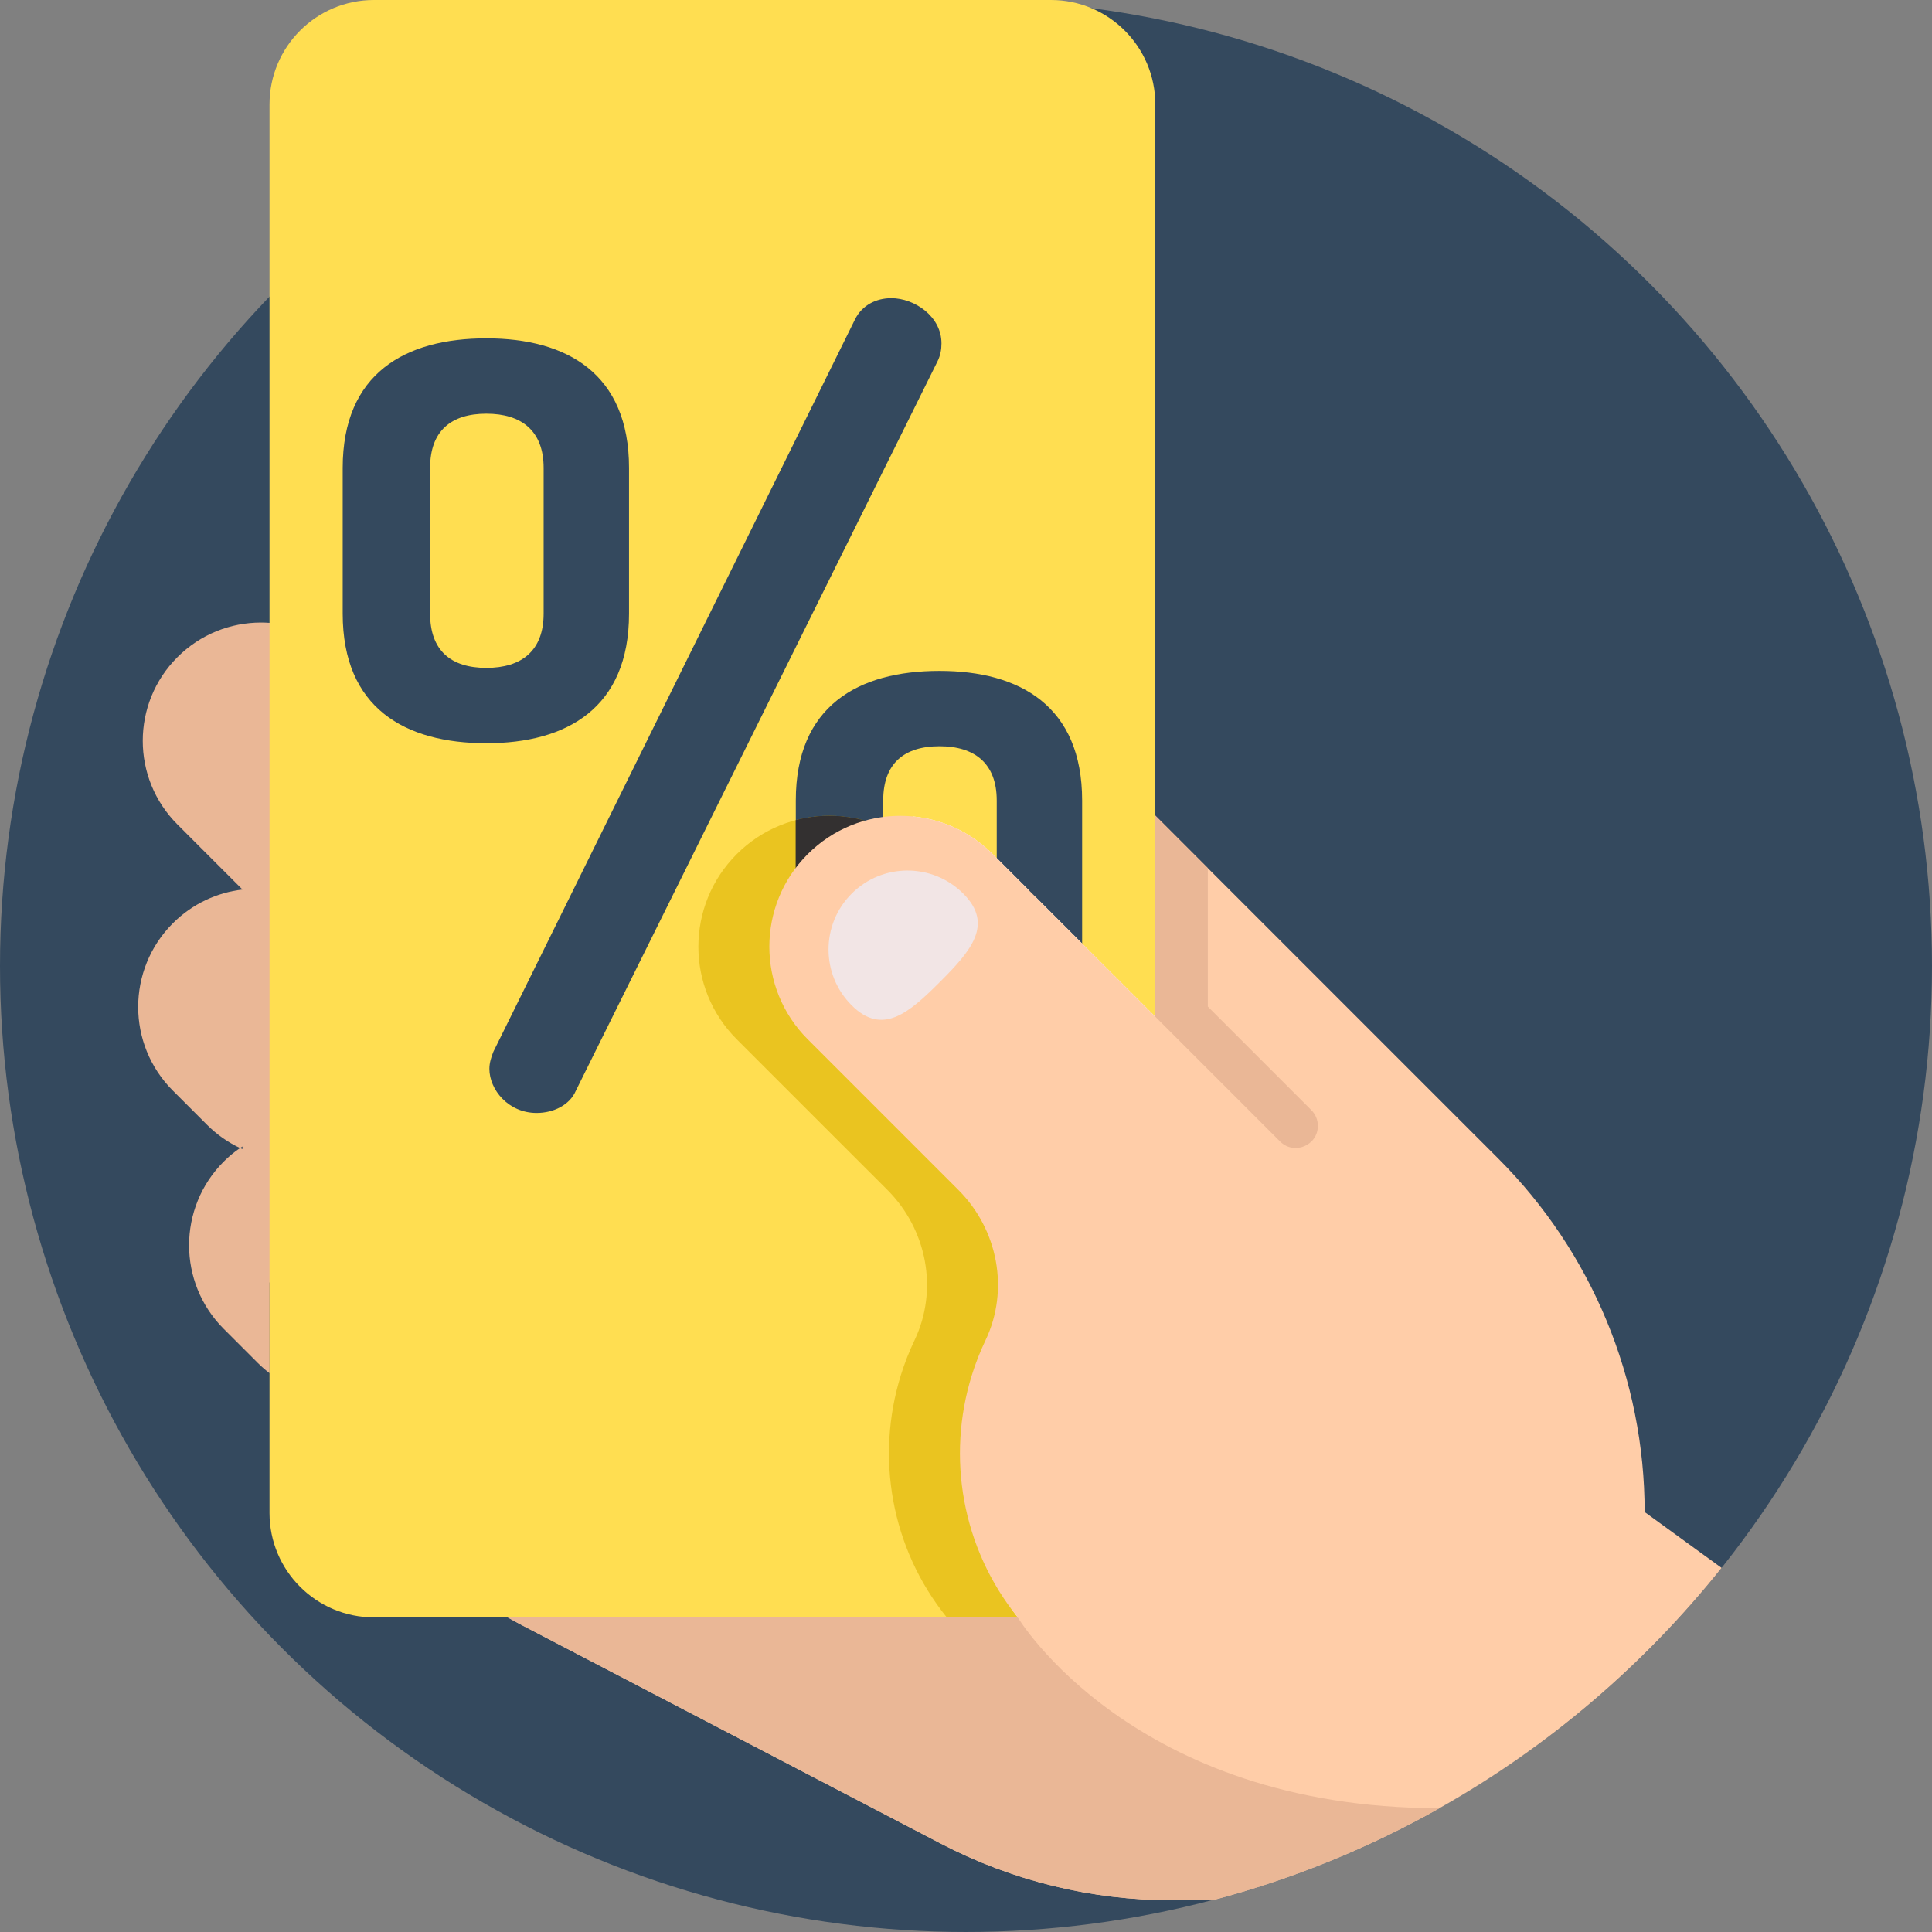
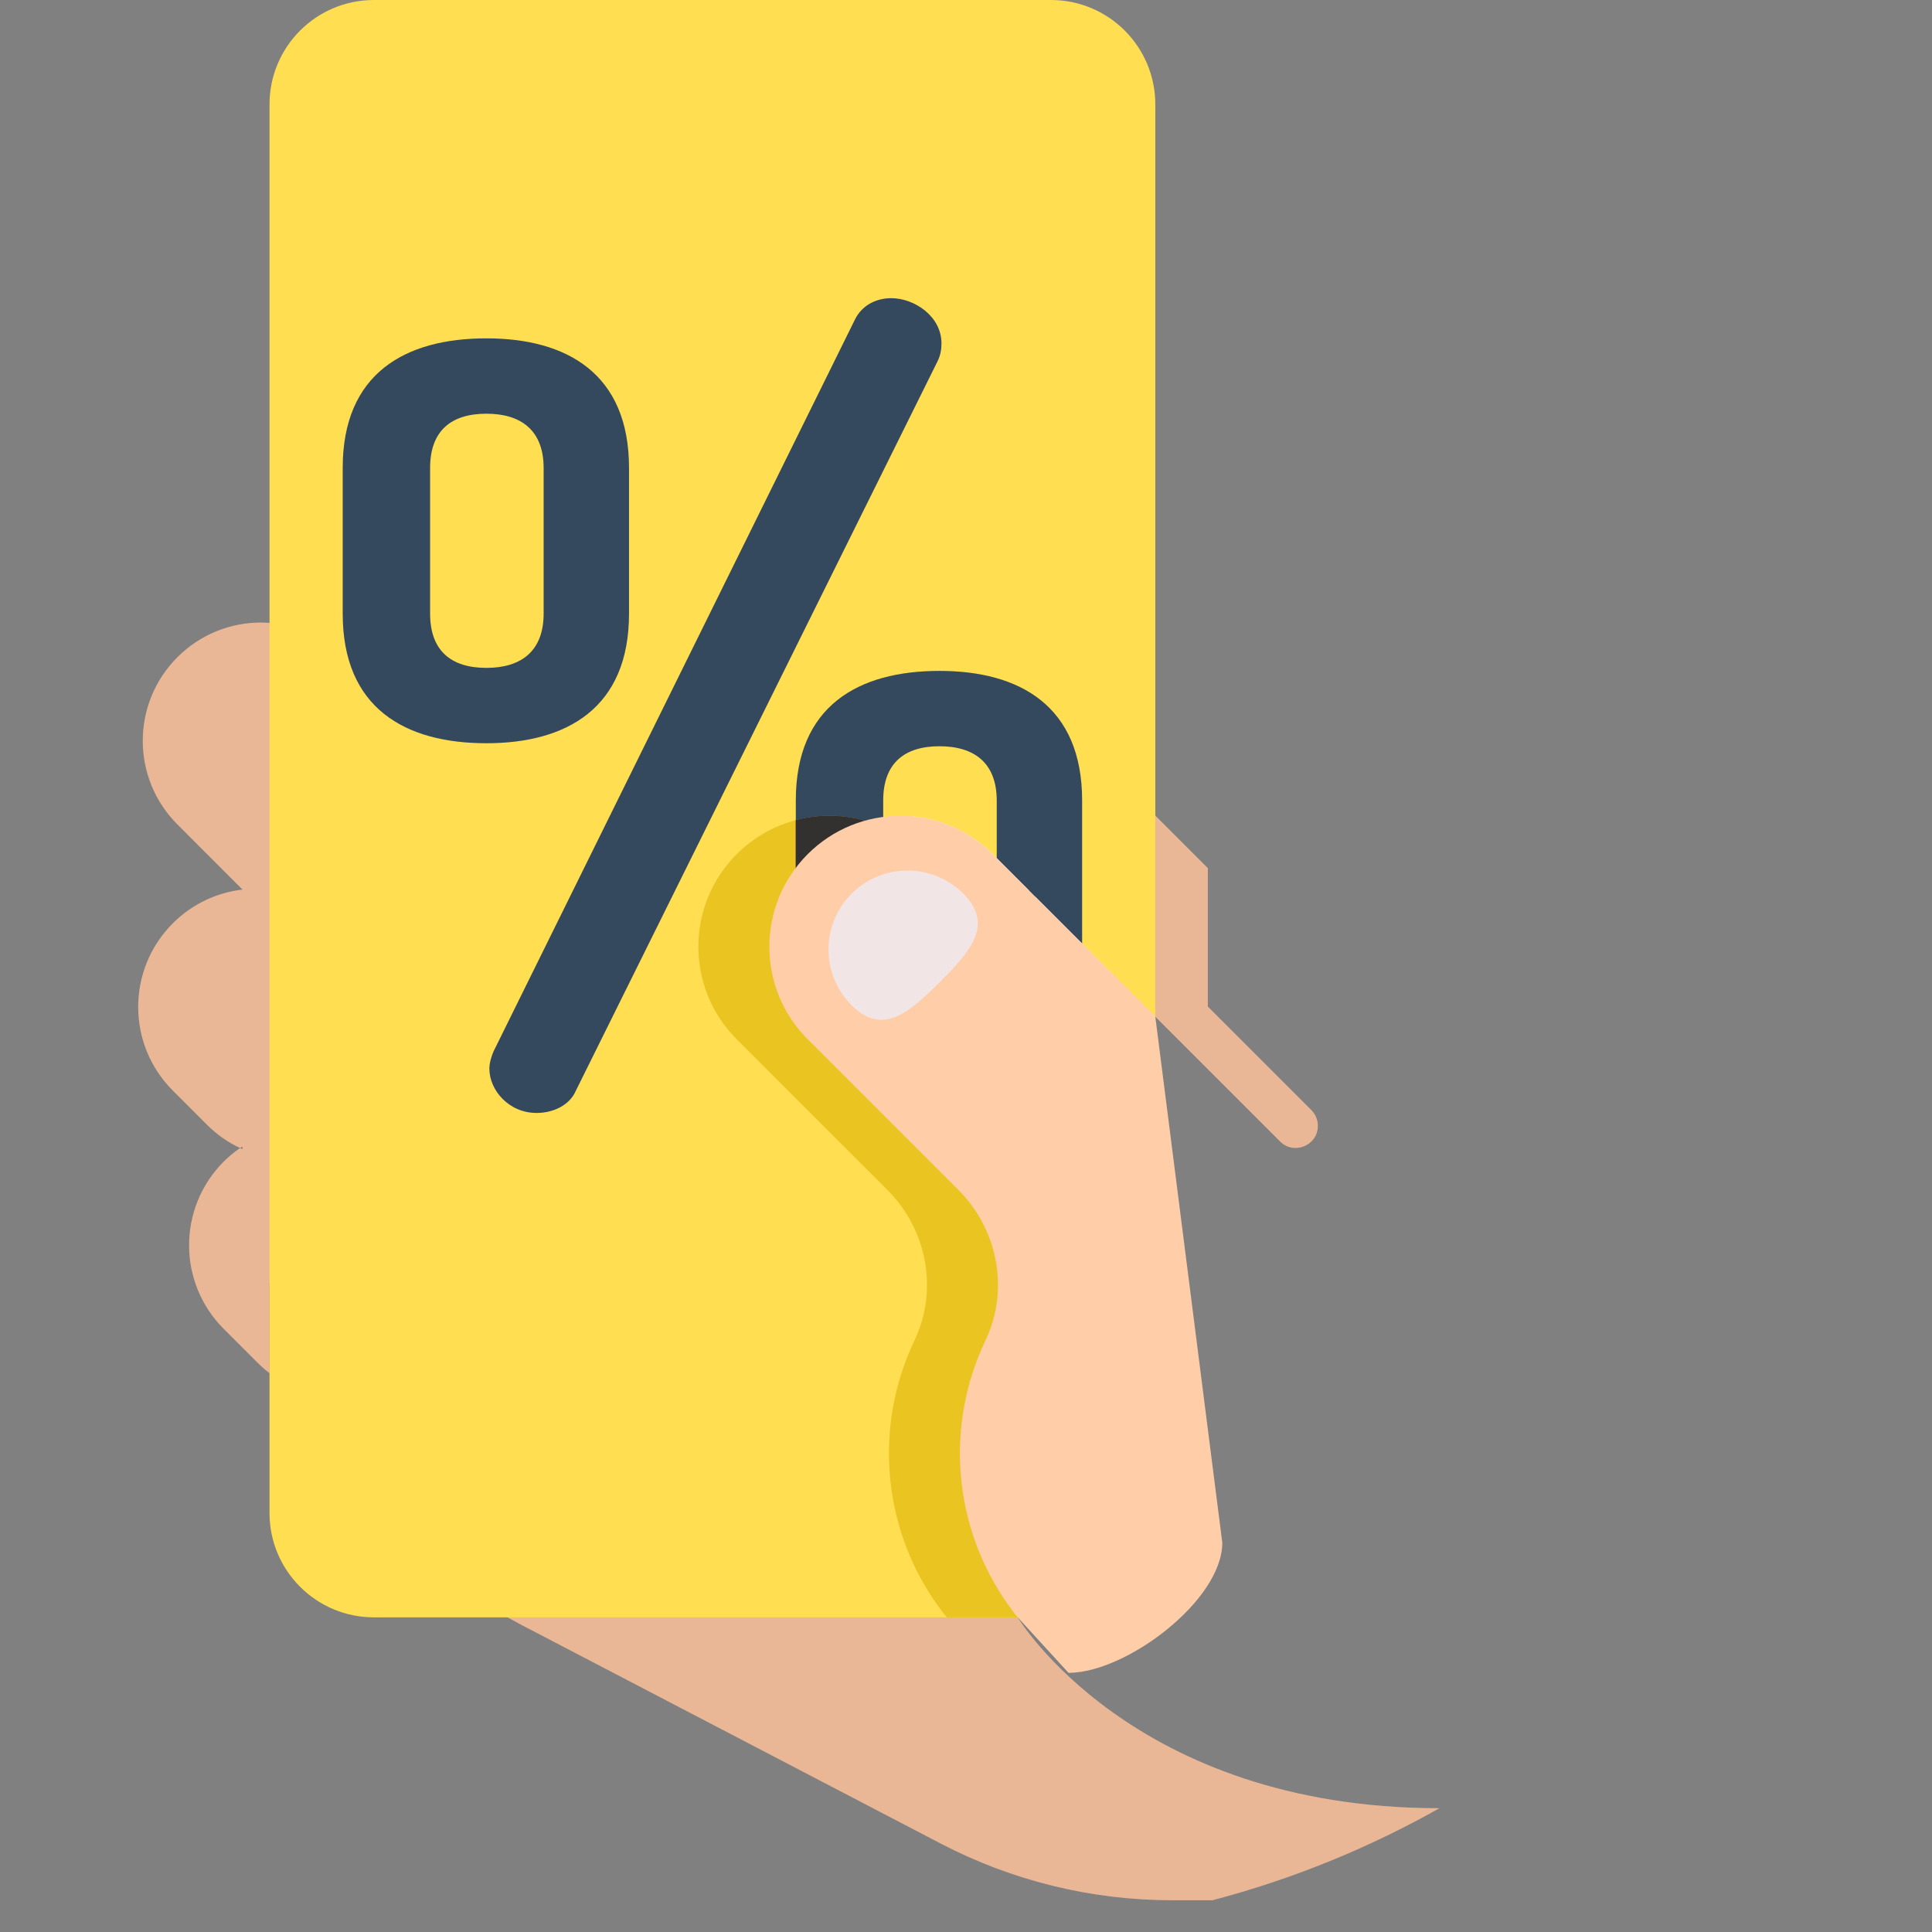
<svg xmlns="http://www.w3.org/2000/svg" version="1.1" id="Capa_1" x="0px" y="0px" viewBox="0 0 511.999 511.999" style="enable-background:new 0 0 511.999 511.999;" xml:space="preserve" width="512px" height="512px" class="">
  <rect x="0" y="0" width="511.999" height="511.999" fill="#808080" stroke="none" />
  <g>
-     <circle style="fill:#34495E" cx="255.999" cy="255.999" r="255.999" data-original="#4D4949" class="active-path" data-old_color="#34495e" />
-     <path style="fill:#FFCDA8;" d="M456.234,415.504c-20.522,25.736-45.902,47.428-74.762,63.686  c-18.725,10.553-38.901,18.808-60.155,24.398h-10.7c-21.337,0-42.339-5.141-61.252-14.994l-111.731-58.263l-24.607-13.531  l-26.822-14.754l135.314-6.269c15.287,0,11.494-37.491,11.494-52.767l73.153-126.871l90.885,90.885  c12.413,12.413,22.12,27.052,28.714,42.977s10.083,33.134,10.083,50.698L456.234,415.504z" data-original="#FFCDA8" class="" />
    <g>
      <path style="fill:#EAB796;" d="M381.472,479.19c-18.725,10.553-38.901,18.808-60.155,24.398h-10.7   c-21.337,0-42.339-5.141-61.252-14.994l-111.731-58.263l-24.607-13.531l156.682,11.818c0,0,30.312,50.573,111.741,50.573   C381.461,479.19,381.461,479.19,381.472,479.19z" data-original="#EAB796" class="" />
      <path style="fill:#EAB796;" d="M86.727,165.064H71.429c-0.757-0.047-1.513-0.084-2.258-0.084c-8.023,0-16.033,3.063-22.158,9.188   c-12.238,12.237-12.238,32.077,0,44.315l17.246,17.258c-6.749,0.793-13.283,3.771-18.459,8.947   c-12.238,12.238-12.238,32.09,0,44.328l9.055,9.055c2.619,2.618,5.585,4.684,8.768,6.173c0.208-0.147,0.425-0.274,0.636-0.414   v0.689c-0.211-0.094-0.427-0.176-0.636-0.275c-1.526,1.032-2.979,2.234-4.335,3.591c-12.238,12.249-12.238,32.09,0,44.328   l9.055,9.056c0.985,0.973,2.018,1.872,3.087,2.69v-24.034h15.298C86.727,339.875,86.727,165.064,86.727,165.064z" data-original="#EAB796" class="" />
    </g>
    <path style="fill:#FFDE51;" d="M278.5,0H99.102C83.815,0,71.423,12.382,71.423,27.669v373.289c0,15.276,12.392,27.658,27.679,27.658  h170.611c-14.838-18.38,9.885-42.559,16.593-64.136l5.183-62.621l3.605-43.499l11.076,11.086V27.669  C306.169,12.382,293.787,0,278.5,0z" data-original="#FFDE51" class="" />
    <path style="fill:#EAB796;" d="M347.529,294.199l-27.44-27.44v-36.697l-13.919-13.92v53.299l33.058,33.058  c3.698,3.697,10.02,1.079,10.02-4.15C349.247,296.792,348.629,295.299,347.529,294.199z" data-original="#EAB796" class="" />
    <path style="fill:#34495E" d="M90.819,162.619v-38.605c0-25.026,16.507-34.346,38.073-34.346c21.299,0,37.806,9.318,37.806,34.346  v38.605c0,25.027-16.507,34.346-37.806,34.346C107.326,196.965,90.819,187.647,90.819,162.619z M144.068,124.013  c0-9.851-5.858-14.377-15.176-14.377s-14.91,4.525-14.91,14.377v38.605c0,9.851,5.591,14.378,14.91,14.378  s15.176-4.526,15.176-14.378V124.013z M249.5,90.999c0,1.598-0.265,3.195-1.064,4.793l-95.848,193.293  c-1.598,3.727-5.858,5.858-10.383,5.858c-7.455,0-12.514-6.124-12.514-11.714c0-1.598,0.533-3.195,1.066-4.526L226.604,84.61  c1.864-3.727,5.591-5.59,9.585-5.59C242.312,79.019,249.5,83.811,249.5,90.999z M210.895,250.746v-38.605  c0-25.027,16.507-34.346,38.073-34.346c21.299,0,37.806,9.318,37.806,34.346v38.605c0,25.294-16.508,34.346-37.806,34.346  C227.403,285.091,210.895,276.039,210.895,250.746z M264.144,212.141c0-9.851-5.857-14.378-15.175-14.378  c-9.319,0-14.91,4.525-14.91,14.378v38.605c0,9.851,5.59,14.378,14.91,14.378c9.318,0,15.175-4.525,15.175-14.378V212.141z" data-original="#4D4949" class="active-path" data-old_color="#34495e" />
    <path style="fill:#FFFFFF;" d="M241.886,216.36v3.009h-13.537v-1.633c-5.235,1.609-10.164,4.485-14.307,8.627  c-1.748,1.748-3.272,3.636-4.568,5.628v3.659h-2.076c-2.344,4.79-3.515,10.009-3.515,15.237c0,8.875,3.387,17.751,10.16,24.525  l39.944,39.943c10.484,10.484,13.559,26.482,7.17,39.861c-1.442,3.015-2.654,6.125-3.627,9.271h-30.649v0.001h30.646  c-6.705,21.57-2.654,45.749,12.181,64.128h5.878c16.812,0,30.456-13.566,30.582-30.348V269.443l-11.08-11.077l-20.777-20.779v11.875  h-13.537v-13.537h11.875l-9.561-9.561C257.167,220.433,249.628,217.099,241.886,216.36" data-original="#FFFFFF" />
    <path style="fill:#EAC420;" d="M286.306,364.481c-6.708,21.577-31.43,45.756-16.593,64.136h-18.808  c-14.838-18.39-18.892-42.559-12.183-64.136c0.972-3.145,2.184-6.249,3.626-9.268c6.395-13.375,3.312-29.372-7.168-39.863  l-39.946-39.936c-6.771-6.781-10.156-15.653-10.156-24.524c0-8.892,3.385-17.753,10.156-24.524  c13.552-13.552,35.516-13.552,49.047,0l32.005,32.005l11.076,11.065l4.127,32.423L286.306,364.481z" data-original="#EAC420" />
    <g>
      <path style="fill:#333030;" d="M276.285,258.371l-12.142-12.142v4.514c0,9.853-5.851,14.378-15.172,14.378   s-14.911-4.524-14.911-14.378v-31.462c-7.293-3.302-15.506-3.95-23.165-1.923v33.384c0,25.297,16.509,34.346,38.076,34.346   c16.206,0,29.644-5.245,35.14-18.902L276.285,258.371z" data-original="#333030" />
      <path style="fill:#333030;" d="M284.111,266.187c-5.496,13.657-18.934,18.902-35.14,18.902c-21.567,0-38.076-9.049-38.076-34.346   v-33.384c7.659-2.027,15.872-1.379,23.165,1.923v31.462c0,9.853,5.59,14.378,14.911,14.378c9.32,0,15.172-4.524,15.172-14.378   v-4.514l12.142,12.142L284.111,266.187z" data-original="#333030" />
    </g>
    <path style="fill:#FFCDA8;" d="M295.096,258.368l-32.005-32.006c-13.535-13.546-35.5-13.546-49.047,0  c-6.773,6.774-10.161,15.637-10.161,24.524c0,8.875,3.387,17.75,10.161,24.524l39.944,39.944  c10.484,10.484,13.559,26.481,7.17,39.86c-1.441,3.015-2.654,6.125-3.627,9.271c-6.713,21.57-2.654,45.745,12.178,64.132  l13.459,14.703c15.288,0,40.751-19.205,40.751-34.482l-17.749-139.396L295.096,258.368z" data-original="#FFCDA8" class="" />
    <path style="fill:#F2E5E5" d="M255.284,236.83c-8.17-8.17-21.416-8.17-29.586,0c-8.17,8.17-8.17,21.416,0,29.586  c8.17,8.17,15.225,1.978,23.395-6.192C257.262,252.055,263.454,245,255.284,236.83z" data-original="#F2E5E5" class="" />
  </g>
</svg>